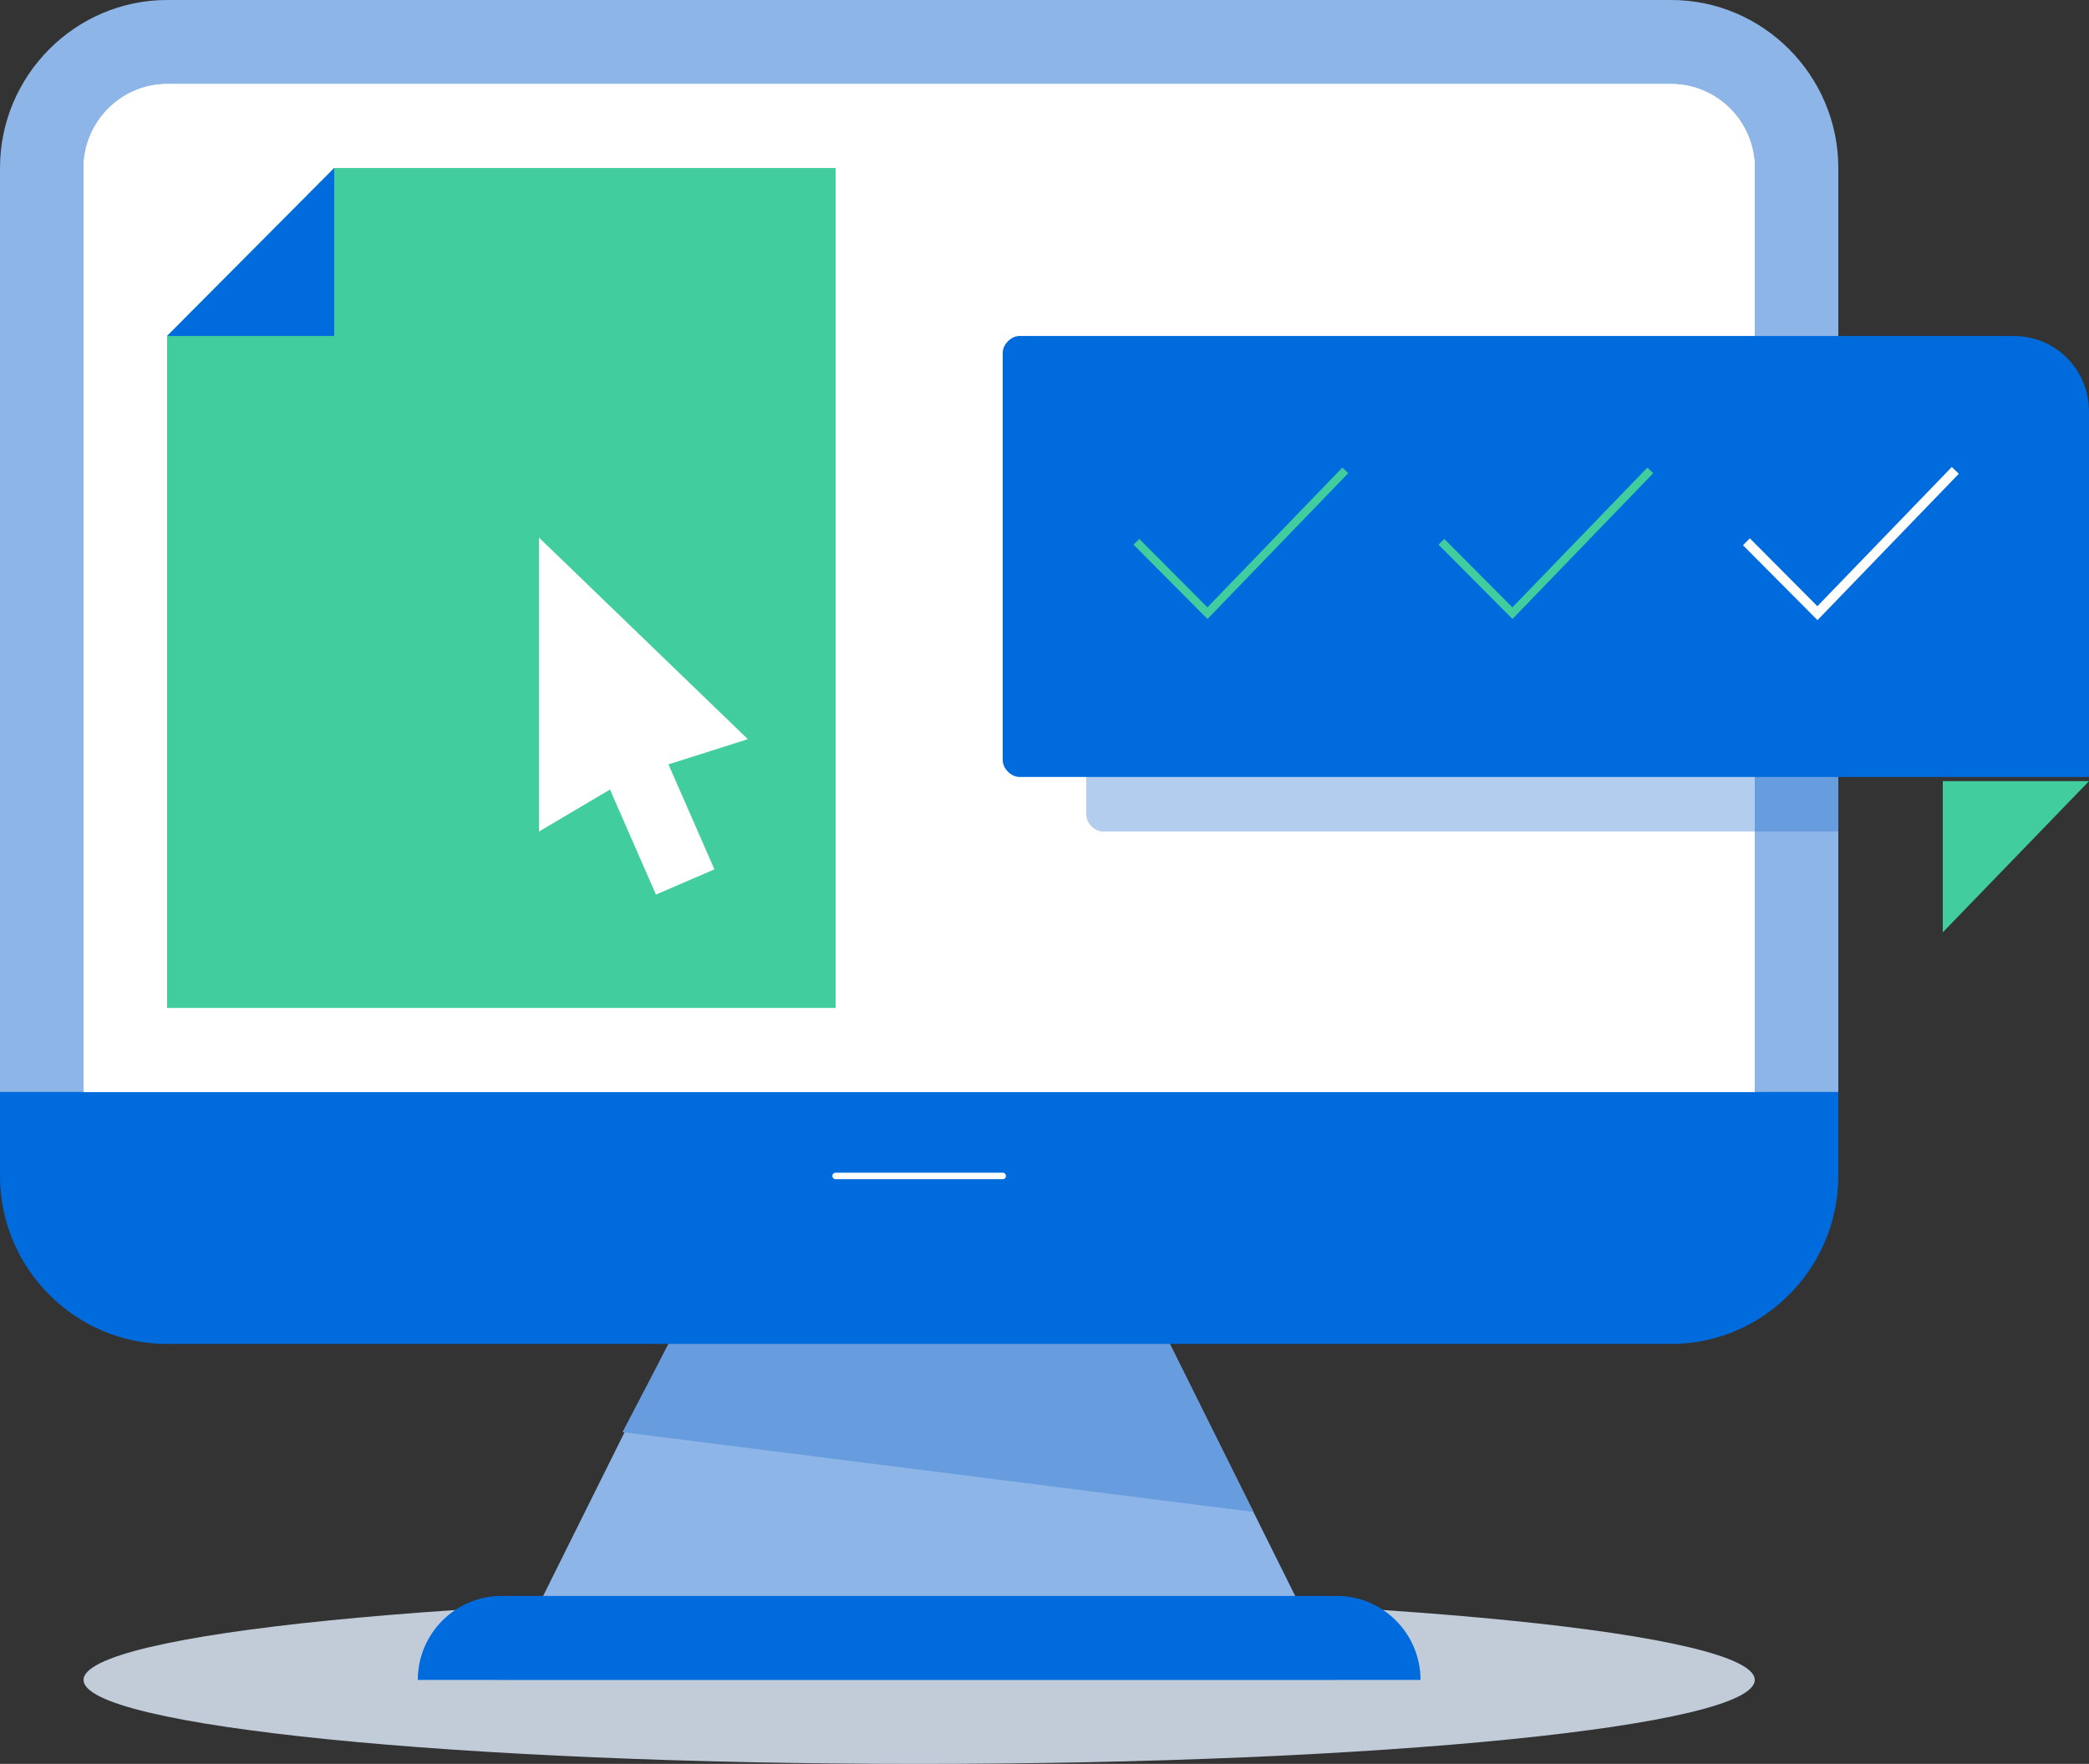
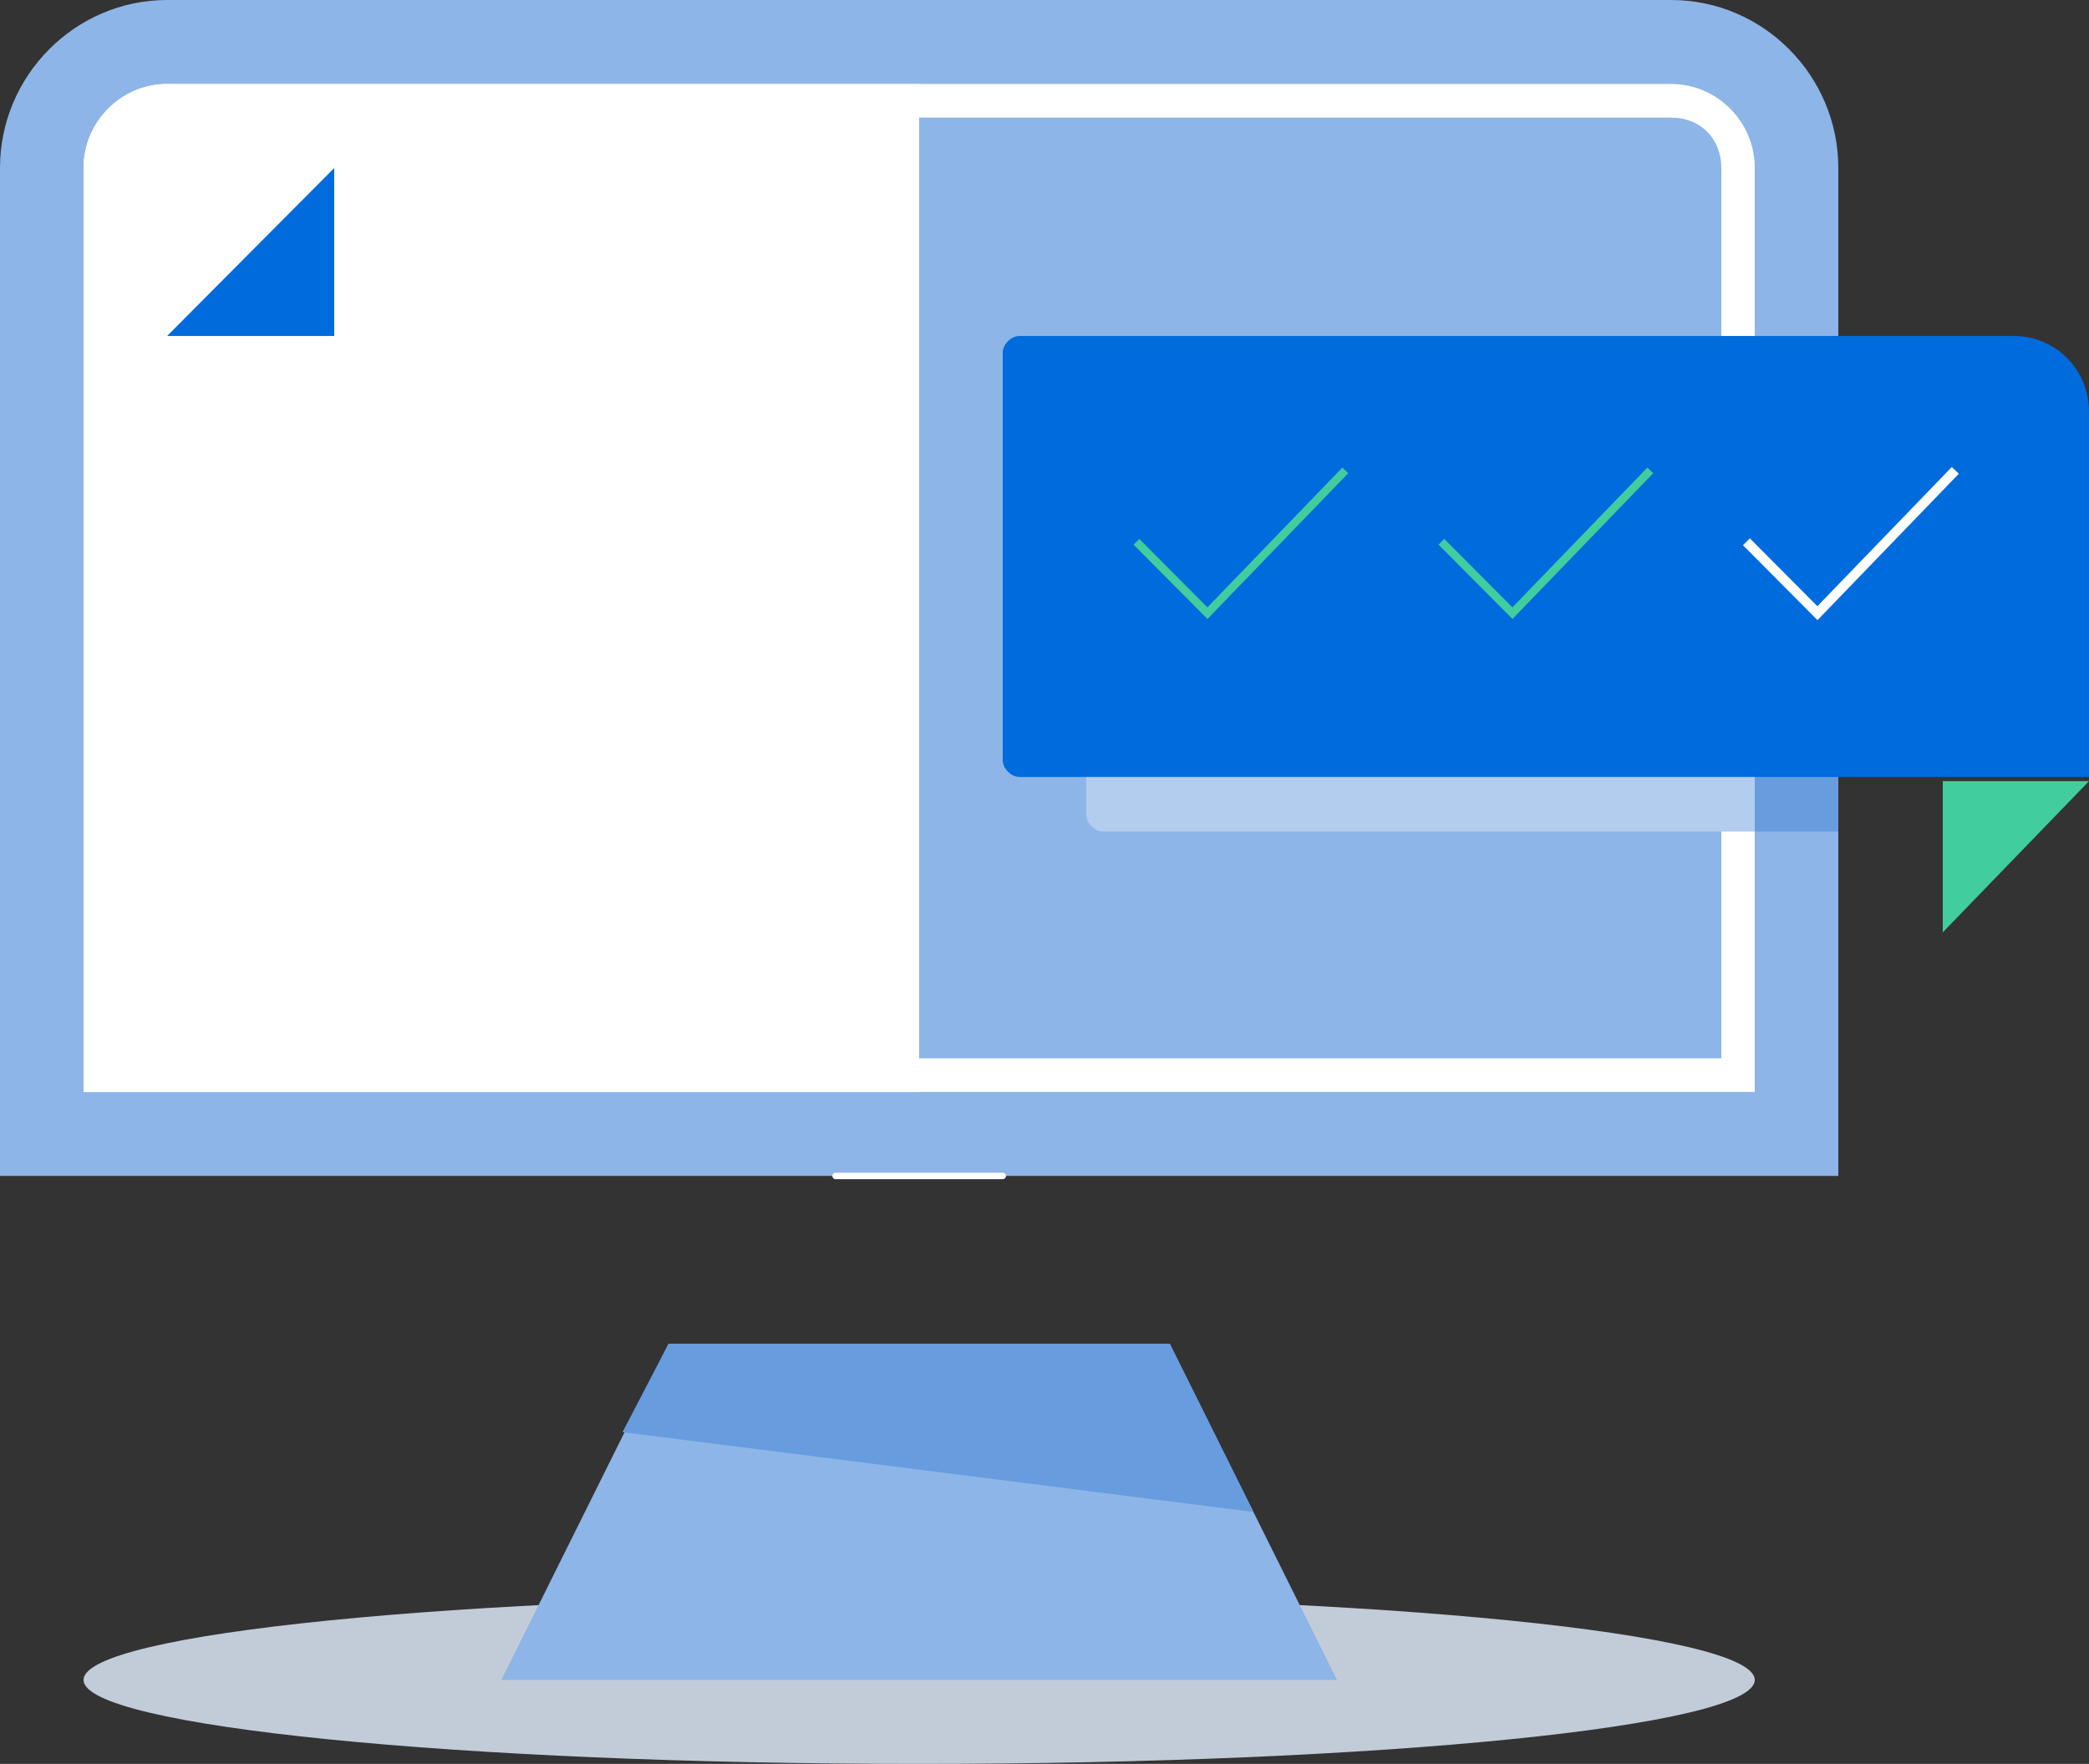
<svg xmlns="http://www.w3.org/2000/svg" width="257" height="217" fill="none">
  <rect width="100%" height="100%" fill="#333333" stroke="none" />
  <g clip-path="url(#clip0)">
    <path d="M113.079 217c56.775 0 102.8-4.626 102.8-10.333s-46.025-10.334-102.8-10.334-102.8 4.627-102.8 10.334S56.304 217 113.08 217z" fill="#C2CCD9" />
    <path d="M205.6 0H20.56C9.252 0 0 9.3 0 20.667v124h226.16v-124C226.16 9.3 216.908 0 205.6 0zm-61.68 165.333H82.24l-20.56 41.334h102.8l-20.56-41.334z" fill="#8DB5E7" />
    <path d="M154.201 186l-10.28-20.667h-61.68l-5.654 10.85L154.2 186z" fill="#679CDF" />
-     <path d="M164.48 196.333H61.68c-5.654 0-10.28 4.65-10.28 10.334h123.36c0-5.684-4.626-10.334-10.28-10.334zM0 144.667c0 11.366 9.252 20.666 20.56 20.666H205.6c11.308 0 20.56-9.3 20.56-20.666H0zm226.16-10.334H0v10.334h226.16v-10.334z" fill="#006BDC" />
    <path d="M102.8 144.667h20.56" stroke="#fff" stroke-width=".8" stroke-linecap="round" stroke-linejoin="round" />
    <path d="M20.56 10.333c-5.655 0-10.28 4.65-10.28 10.334v113.666h102.799v-124h-92.52z" fill="#fff" />
-     <path d="M215.879 20.667c0-5.684-4.626-10.334-10.28-10.334h-92.52v124h102.8V20.667z" fill="#fff" />
    <path d="M205.599 14.467c3.598 0 6.168 2.583 6.168 6.2V130.2H14.391V20.667c0-3.617 2.57-6.2 6.168-6.2H205.6zm0-4.134H20.559c-5.654 0-10.28 4.65-10.28 10.334v113.666h205.6V20.667c0-5.684-4.626-10.334-10.28-10.334z" fill="#fff" />
    <path d="M226.159 47.533h-10.28V102.3h10.28V47.533z" fill="#679CDF" />
    <path d="M133.64 49.6v50.633c0 1.034 1.028 2.067 2.056 2.067h80.184V47.533h-80.184c-1.028 0-2.056 1.034-2.056 2.067z" fill="#B3CDEF" />
    <path d="M247.748 41.333H125.416c-1.028 0-2.056 1.034-2.056 2.067v50.117c0 1.033 1.028 2.066 2.056 2.066H257v-44.95c0-5.166-4.112-9.3-9.252-9.3z" fill="#006BDC" />
    <path d="M239.011 114.7V96.1h17.99l-17.99 18.6z" fill="#41CD9D" />
    <path d="M165.508 57.867l-16.962 17.566-8.738-8.783m63.223-8.783l-16.962 17.566-8.738-8.783" stroke="#41CD9D" stroke-miterlimit="10" />
    <path d="M240.553 57.867l-16.962 17.566-8.738-8.783" stroke="#fff" stroke-width="1.2" stroke-miterlimit="10" />
-     <path d="M20.56 41.333l20.56-20.666h61.681V124h-82.24V41.333z" fill="#41CD9D" />
    <path d="M41.12 41.333H20.56l20.56-20.666v20.666z" fill="#006BDC" />
    <path d="M92.006 90.933l-25.7-24.8V102.3l8.738-5.167 5.654 12.917 7.196-3.1-5.654-12.917 9.766-3.1z" fill="#fff" />
  </g>
  <defs>
    <clipPath id="clip0">
      <path fill="#fff" d="M0 0h257v217H0z" />
    </clipPath>
  </defs>
</svg>